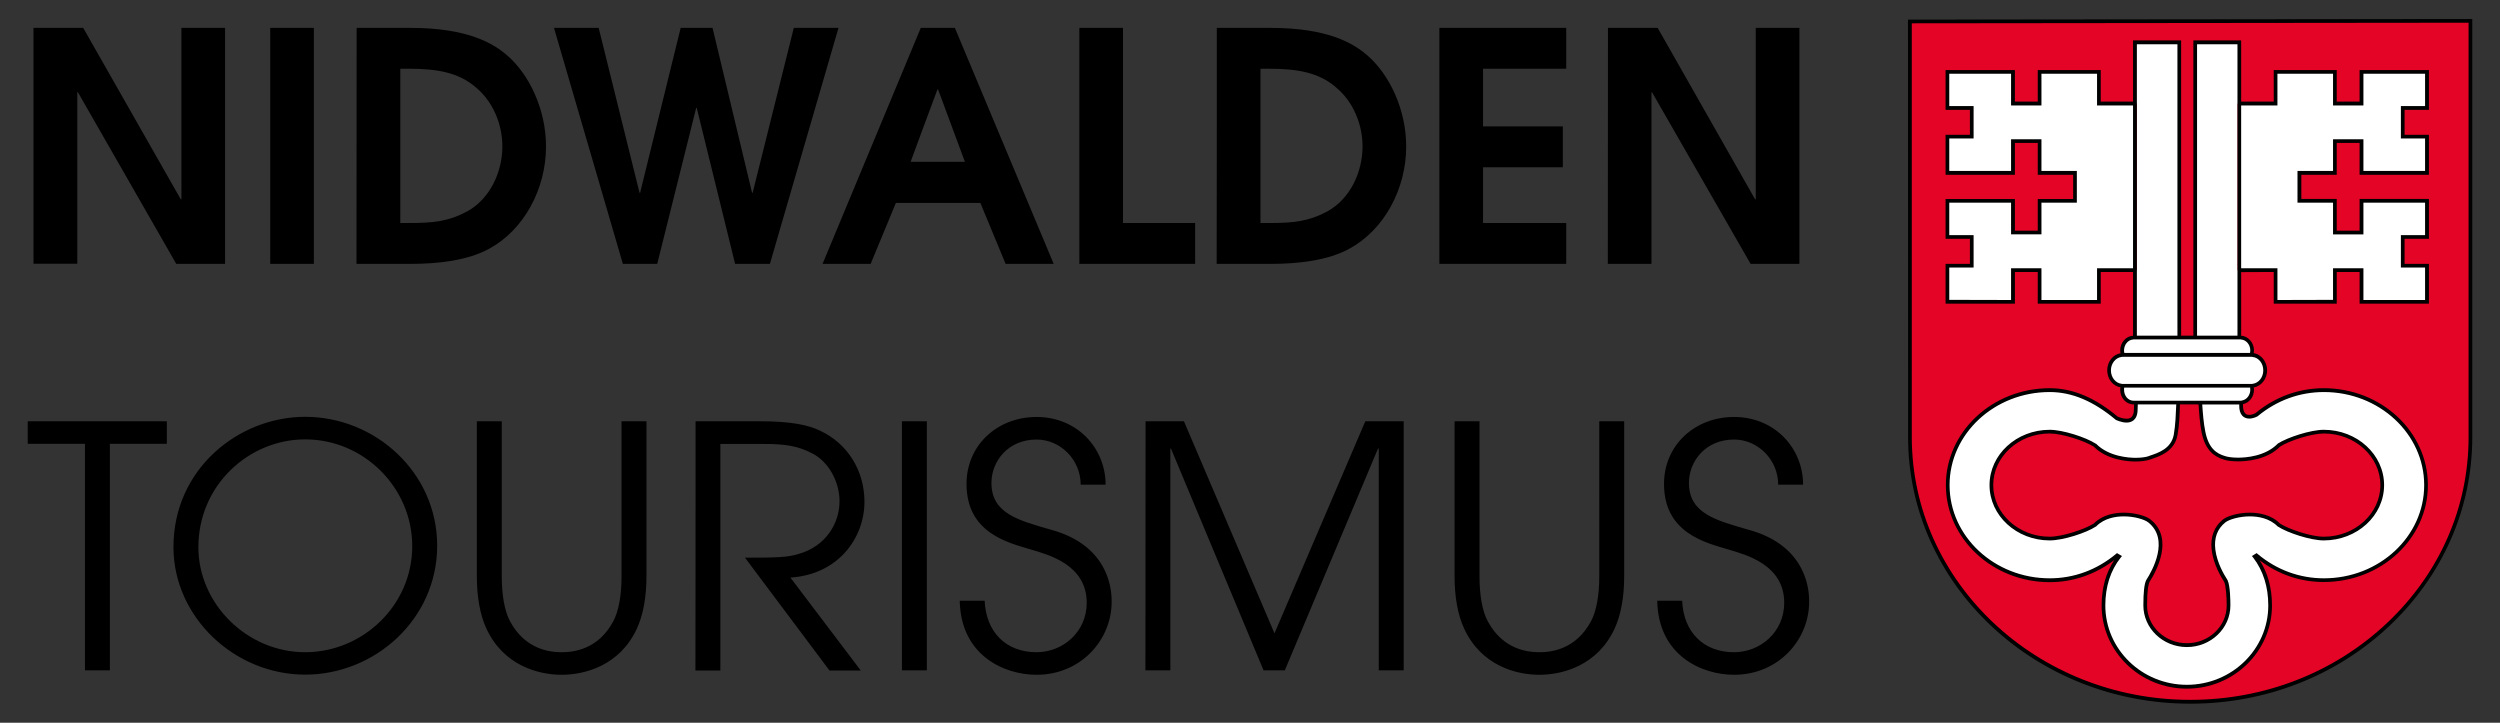
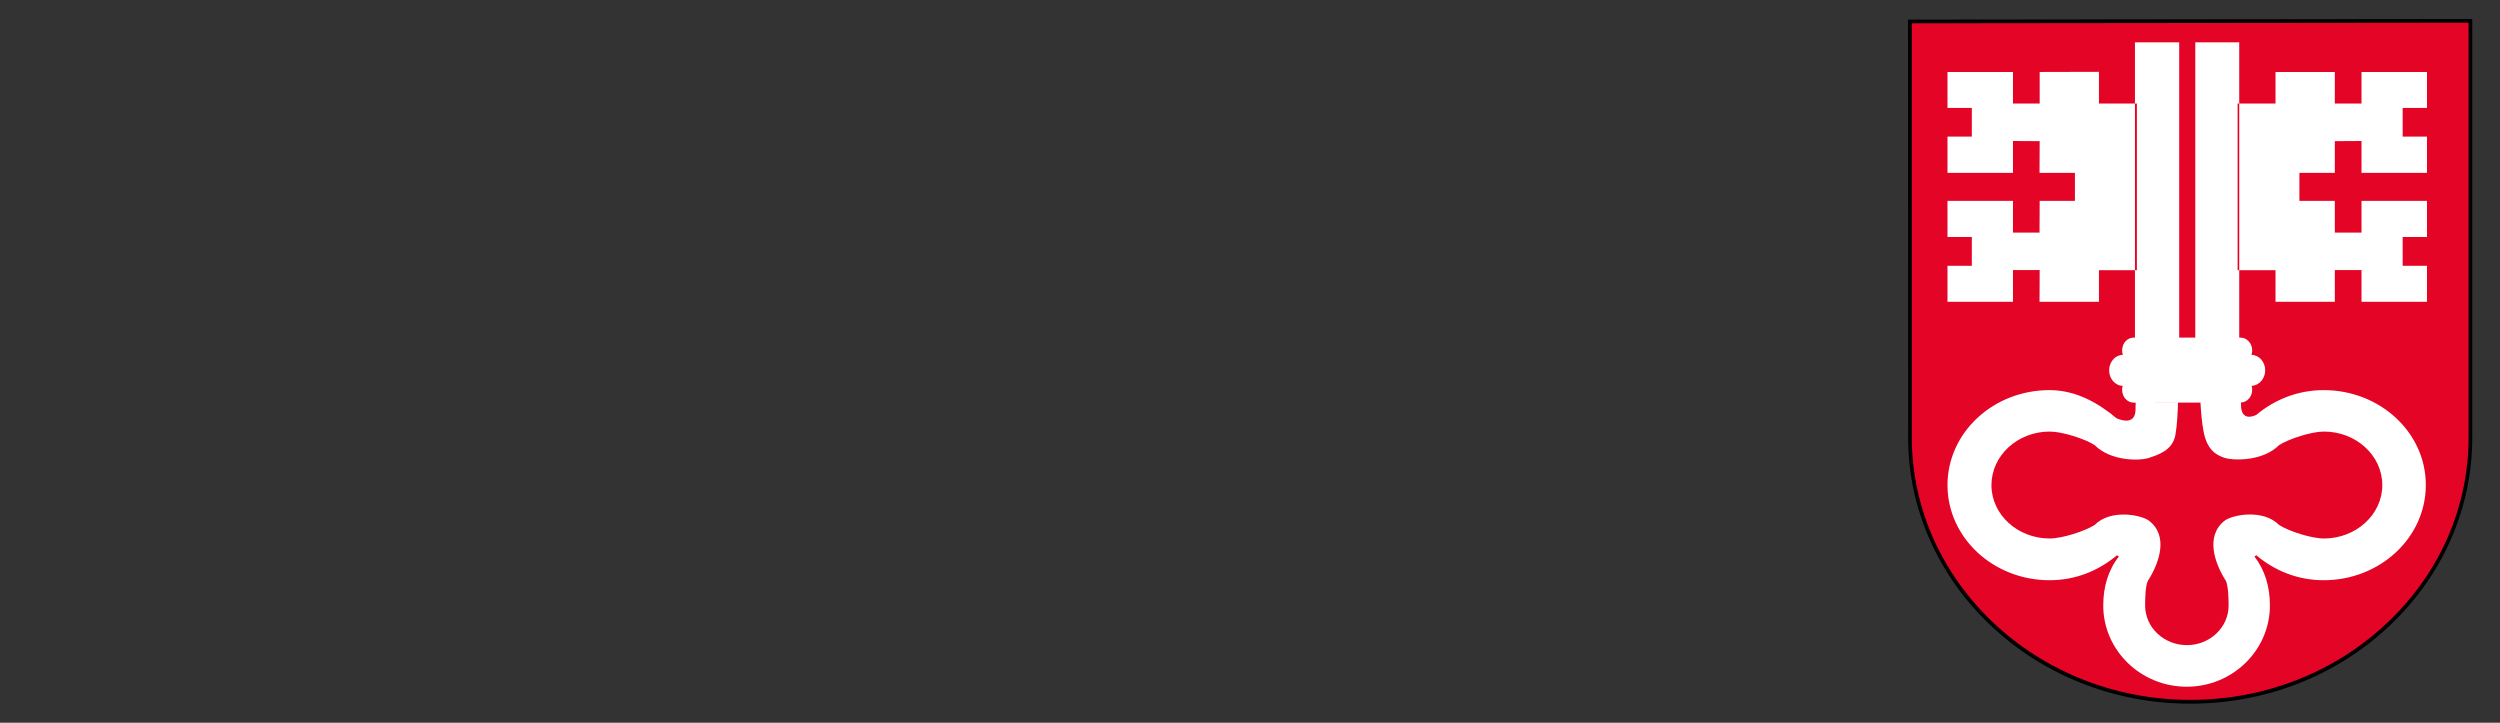
<svg xmlns="http://www.w3.org/2000/svg" version="1.1" id="Ebene_1" x="0px" y="0px" viewBox="0 0 169.5 49" style="enable-background:new 0 0 169.5 49;" xml:space="preserve">
  <rect x="0" y="0" width="169.5" height="49" fill="#333333" stroke="none" />
  <path style="fill-rule:evenodd;clip-rule:evenodd;fill:#E40426;" d="M167.5,1.42l-38.01,0.04l0.01,28.19c0,9.91,8.52,17.94,19,17.94  c10.49,0,19-8.02,19-17.94C167.5,29.65,167.5,1.42,167.5,1.42z" />
  <path style="fill-rule:evenodd;clip-rule:evenodd;fill:#FFFFFF;" d="M136.48,20.46h-4.44v-2.44h1.65v-1.95h-1.65v-2.45h4.44v2.15  h1.8l0.01-2.15h2.39v-1.9h-2.4l0.01-2.15l-1.81-0.01v2.16h-4.44V9.26h1.65V7.32h-1.65V4.88h4.44v2.14h1.81V4.88l4.02-0.01v2.15h2.44  v11.3h-2.44v2.14h-4.03l0.01-2.15h-1.81V20.46z M144.88,18.32h-0.13v4.57h3V2.87h-3v4.15h0.13V18.32z M164.55,7.32V4.88h-4.44v2.14  h-1.81V4.88h-4.02v2.14h-2.46v11.3h2.46v2.14h4.02v-2.15h1.81v2.15h4.44v-2.44h-1.65v-1.95h1.65v-2.45h-4.44v2.15h-1.81v-2.15h-2.4  v-1.9h2.4V9.57l1.81-0.01v2.16h4.44V9.26h-1.65V7.32H164.55z M151.71,7.02h0.11V2.87h-2.98v20.02h2.98v-4.57h-0.11V7.02z   M157.55,26.45c-1.77,0-3.34,0.65-4.56,1.67c0,0-1.05,0.58-1.05-0.67v-0.16h-0.03l-2.72,0c0.04,0.64,0.09,1.35,0.22,2.01  c0.24,1.17,0.8,1.54,1.41,1.74c0.63,0.2,2.61,0.24,3.7-0.86c0.65-0.42,2.19-0.92,3.04-0.92c2.18,0,3.96,1.62,3.96,3.63  c0,2-1.78,3.62-3.96,3.62c-0.85,0-2.4-0.5-3.04-0.92c-1.09-1.1-3.18-0.69-3.7-0.28c-1.31,1.04-0.67,2.88,0.1,4.08  c0.16,0.34,0.18,1.27,0.18,1.66c0,1.49-1.27,2.69-2.83,2.69c-1.56,0-2.83-1.2-2.83-2.69c0-0.39,0.01-1.32,0.18-1.66  c0.77-1.2,1.43-3.04,0.09-4.08c-0.52-0.4-2.6-0.82-3.69,0.28c-0.65,0.42-2.2,0.92-3.05,0.92c-2.18,0-3.95-1.62-3.95-3.62  c0-2,1.77-3.63,3.95-3.63c0.86,0,2.41,0.5,3.05,0.92c1.09,1.1,3.07,1.08,3.69,0.86c0.58-0.2,1.58-0.48,1.78-1.54  c0.13-0.72,0.15-1.5,0.18-2.2l-2.87,0c-0.01,0.14-0.01,0.29-0.01,0.45c0,1.25-1.3,0.6-1.3,0.6c-1.23-1.03-2.74-1.9-4.53-1.9  c-3.82,0-6.92,2.88-6.92,6.44s3.1,6.45,6.92,6.45c1.79,0,3.34-0.66,4.57-1.69l0.13,0.08c-0.73,0.93-1.06,2.07-1.06,3.32  c0,3.04,2.54,5.51,5.66,5.51c3.11,0,5.64-2.47,5.64-5.51c0-1.25-0.33-2.39-1.05-3.32l0.13-0.08c1.22,1.03,2.79,1.69,4.56,1.69  c3.83,0,6.93-2.89,6.93-6.45C164.48,29.34,161.38,26.45,157.55,26.45z M153.58,25.11c0-0.58-0.41-1.04-0.93-1.05  c0.03-0.09,0.05-0.19,0.05-0.3c0-0.48-0.36-0.87-0.79-0.87h-7.25c-0.44,0-0.78,0.39-0.78,0.87c0,0.11,0.02,0.21,0.05,0.3  c-0.51,0-0.93,0.47-0.93,1.05c0,0.57,0.41,1.04,0.92,1.05c-0.03,0.08-0.04,0.17-0.04,0.26c0,0.49,0.34,0.87,0.78,0.88h0.15l7.1-0.01  h0.03c0.42-0.02,0.76-0.39,0.76-0.87c0-0.09-0.01-0.18-0.04-0.26C153.17,26.14,153.58,25.67,153.58,25.11z" />
  <path d="M148.5,47.71c-10.55,0-19.13-8.1-19.13-18.06l-0.01-28.32l38.26-0.04l0,28.35c0,4.83-1.99,9.36-5.6,12.78  C158.41,45.83,153.61,47.71,148.5,47.71z M129.62,1.58l0,28.06c0,9.82,8.47,17.81,18.88,17.81c5.04,0,9.78-1.85,13.35-5.22  c3.56-3.36,5.52-7.83,5.52-12.59V1.54L129.62,1.58L129.62,1.58z" />
-   <path d="M164.68,7.45v-2.7h-4.7v2.14h-1.55V4.75h-4.27v2.14h-2.21V2.74h-3.24v20.02h-0.83V2.74h-3.26v4.15h-2.19V4.75h-4.27v2.14  h-1.55V4.75h-4.7v2.7h1.65v1.69h-1.65v2.71h4.7V9.69h1.55v2.16h2.4v1.64h-2.4v2.15h-1.55v-2.15h-4.7v2.7h1.65v1.7h-1.65v2.7h4.7  v-2.15h1.55v2.15h4.27v-2.15h2.19v4.32c-0.48,0.03-0.87,0.47-0.87,1c0,0.07,0.01,0.13,0.02,0.19c-0.51,0.08-0.9,0.57-0.9,1.16  c0,0.59,0.39,1.07,0.9,1.15c-0.02,0.05-0.02,0.1-0.02,0.16c0,0.56,0.4,1,0.91,1h0.03c-0.01,0.11-0.01,0.22-0.01,0.33  c0,0.57-0.29,0.64-0.5,0.64c-0.27,0-0.55-0.12-0.61-0.15c-1.54-1.29-3.05-1.92-4.6-1.92c-3.88,0-7.04,2.95-7.04,6.57  s3.16,6.58,7.04,6.58c1.58,0,3.09-0.52,4.38-1.5c-0.57,0.86-0.86,1.9-0.86,3.08c0,3.11,2.59,5.64,5.78,5.64  c3.18,0,5.77-2.53,5.77-5.64c0-1.18-0.28-2.21-0.84-3.07c1.27,0.97,2.77,1.48,4.35,1.48c3.9,0,7.06-2.94,7.06-6.57  c0-3.62-3.16-6.57-7.06-6.57c-1.7,0-3.3,0.59-4.63,1.69c-0.05,0.03-0.24,0.12-0.42,0.12c-0.13,0-0.22-0.04-0.29-0.12  c-0.09-0.11-0.14-0.3-0.14-0.57V27.4c0.43-0.08,0.75-0.49,0.75-0.98c0-0.05,0-0.1-0.02-0.15c0.51-0.09,0.91-0.57,0.91-1.16  c0-0.59-0.4-1.08-0.91-1.17c0.01-0.06,0.02-0.12,0.02-0.18c0-0.53-0.39-0.97-0.87-1v-4.31l2.21-0.01v2.15h4.27v-2.15h1.55v2.15h4.7  v-2.7h-1.65v-1.7h1.65v-2.7h-4.7v2.15h-1.55v-2.15h-2.4v-1.64h2.4V9.69h1.55v2.16h4.7V9.14h-1.65V7.45H164.68z M144.88,3h2.75v19.76  h-2.75V3z M142.18,18.19v2.15h-3.77v-2.15h-2.06v2.15l-4.19-0.01v-2.19h1.65v-2.2h-1.65v-2.2h4.19v2.15h2.06v-2.15h2.4v-2.15h-2.4  V9.44h-2.06v2.15h-4.19v-2.2h1.65v-2.2h-1.65V5h4.19v2.15h2.06V5h3.77v2.15h2.44v11.04H142.18z M152.5,28.38  c0.28,0,0.54-0.14,0.55-0.15l0.02-0.01c1.29-1.07,2.84-1.64,4.49-1.64c3.75,0,6.8,2.83,6.8,6.31c0,3.49-3.05,6.32-6.8,6.32  c-1.64,0-3.2-0.57-4.49-1.65L153,37.5l-0.32,0.2l0.09,0.11c0.67,0.88,1.02,1.97,1.02,3.24c0,2.97-2.48,5.38-5.52,5.38  c-3.05,0-5.53-2.41-5.53-5.38c0-1.27,0.35-2.37,1.04-3.24l0.09-0.11l-0.34-0.2l-0.07,0.06c-1.3,1.08-2.85,1.65-4.49,1.65  c-3.74,0-6.79-2.83-6.79-6.32c0-3.48,3.05-6.31,6.79-6.31c1.5,0,2.95,0.61,4.45,1.86l0.02,0.02c0.02,0.01,0.38,0.19,0.74,0.19  c0.28,0,0.75-0.12,0.75-0.9c0-0.11,0-0.22,0.01-0.33h2.61c-0.03,0.65-0.05,1.39-0.17,2.06c-0.18,0.94-1.04,1.22-1.61,1.41l-0.1,0.04  c-0.2,0.07-0.53,0.11-0.88,0.11c-0.41,0-1.81-0.07-2.67-0.95l-0.03-0.01c-0.66-0.43-2.23-0.94-3.12-0.94  c-2.25,0-4.08,1.68-4.08,3.75s1.83,3.75,4.08,3.75c0.91,0,2.48-0.51,3.13-0.94l0.02-0.01c0.55-0.56,1.32-0.68,1.87-0.68  c0.74,0,1.4,0.21,1.65,0.4c1.48,1.16,0.28,3.29-0.12,3.91l-0.01,0.02c-0.13,0.26-0.19,0.83-0.19,1.71c0,1.55,1.32,2.82,2.95,2.82  s2.95-1.27,2.95-2.82c0-0.3-0.01-1.32-0.19-1.71l-0.01-0.02c-0.26-0.4-0.71-1.19-0.82-2.05c-0.1-0.79,0.13-1.42,0.69-1.86  c0.25-0.19,0.93-0.4,1.65-0.4c0.55,0,1.33,0.12,1.88,0.68l0.02,0.01c0.64,0.42,2.21,0.94,3.11,0.94c2.26,0,4.09-1.68,4.09-3.75  s-1.83-3.75-4.09-3.75c-0.89,0-2.45,0.51-3.11,0.93l-0.02,0.02c-0.84,0.85-2.15,0.94-2.68,0.94c-0.35,0-0.69-0.04-0.89-0.11  c-0.56-0.17-1.1-0.5-1.33-1.65c-0.12-0.59-0.17-1.26-0.21-1.85h2.51v0.03c-0.01,0.33,0.06,0.57,0.2,0.73  C152.14,28.31,152.3,28.38,152.5,28.38z M147.63,29.52c0.13-0.68,0.15-1.43,0.17-2.1h1.26c0.04,0.6,0.09,1.28,0.21,1.9  c0.26,1.28,0.91,1.65,1.5,1.84c0.23,0.08,0.59,0.12,0.97,0.12c0.56,0,1.95-0.09,2.85-1c0.62-0.4,2.13-0.89,2.97-0.89  c2.11,0,3.83,1.57,3.83,3.5s-1.72,3.5-3.84,3.5c-0.84,0-2.35-0.5-2.96-0.89c-0.61-0.61-1.45-0.74-2.05-0.74  c-0.81,0-1.52,0.23-1.81,0.45c-1.3,1.03-0.82,2.87,0.07,4.24c0.12,0.28,0.17,1.04,0.17,1.6c0,1.42-1.21,2.56-2.7,2.56  s-2.7-1.15-2.7-2.56c0-1.08,0.1-1.46,0.17-1.6c0.43-0.67,1.7-2.96,0.05-4.24c-0.28-0.22-1-0.45-1.8-0.45c-0.6,0-1.43,0.13-2.04,0.74  c-0.62,0.39-2.13,0.89-2.98,0.89c-2.11,0-3.83-1.57-3.83-3.5s1.72-3.5,3.83-3.5c0.83,0,2.35,0.49,2.98,0.89  c0.91,0.91,2.29,1.01,2.84,1.01c0.39,0,0.74-0.05,0.97-0.13l0.09-0.03C146.44,30.93,147.42,30.61,147.63,29.52z M152.06,27.14  c-0.05,0.02-0.1,0.03-0.15,0.03h-7.25c-0.37,0-0.65-0.33-0.65-0.75c0-0.05,0-0.1,0.01-0.14h8.54c0.01,0.05,0.01,0.09,0.01,0.14  C152.57,26.77,152.35,27.07,152.06,27.14z M152.72,24.2c0.41,0.04,0.73,0.43,0.73,0.91c0,0.47-0.31,0.86-0.71,0.91  c-0.03,0.01-0.06,0.01-0.1,0.01h-8.71c-0.03,0-0.07,0-0.1-0.01c-0.4-0.05-0.71-0.44-0.71-0.91c0-0.47,0.32-0.86,0.72-0.91  c0.03-0.01,0.06-0.01,0.09-0.01h8.71C152.67,24.19,152.7,24.19,152.72,24.2z M152.57,23.76c0,0.06-0.01,0.12-0.02,0.17h-8.52  c-0.01-0.05-0.02-0.11-0.02-0.17c0-0.39,0.27-0.72,0.61-0.74c0.01-0.01,0.03-0.01,0.04-0.01h7.25c0.01,0,0.03,0,0.04,0.01  C152.29,23.04,152.57,23.37,152.57,23.76z M148.96,22.76V3h2.74v19.76H148.96z M164.42,9.39v2.2h-4.18V9.44h-2.06v2.15h-2.41v2.15  h2.41v2.15h2.06v-2.15h4.18v2.2h-1.64v2.2h1.64v2.2h-4.18v-2.15h-2.06v2.14l-3.77,0.01v-2.15h-2.46V7.15h2.46V5h3.77v2.15h2.06V5  h4.18v2.19h-1.64v2.2H164.42z" />
-   <path d="M2.27,1.89h3.37l6.62,11.63h0.04V1.89h2.96v16h-3.31L5.28,6.25H5.24v11.63H2.27V1.89z M18.32,1.89h2.96v16h-2.96  C18.32,17.89,18.32,1.89,18.32,1.89z M24.18,1.89h3.63c3.93,0,5.64,1.06,6.57,1.86c1.51,1.3,2.64,3.68,2.64,6.18  c0,2.88-1.49,5.64-3.83,6.92c-1.47,0.82-3.52,1.04-5.32,1.04h-3.7L24.18,1.89L24.18,1.89z M27.14,15.12h0.63  c1.6,0,2.64-0.11,3.89-0.78c1.58-0.86,2.4-2.7,2.4-4.41c0-1.56-0.67-3.03-1.71-3.93c-1.23-1.12-2.79-1.34-4.65-1.34h-0.56  L27.14,15.12L27.14,15.12z M37.56,1.89h3.03l2.77,11.18h0.04l2.75-11.18h2.16l2.68,11.18h0.04l2.79-11.18h3.03l-4.65,16h-2.36  l-2.6-10.57H47.2l-2.64,10.57h-2.33C42.23,17.89,37.56,1.89,37.56,1.89z M62.43,1.89h2.31l6.7,16h-3.26l-1.71-4.13h-5.73l-1.71,4.13  h-3.26C55.77,17.89,62.43,1.89,62.43,1.89z M61.74,10.97h3.68L63.6,6.06h-0.04C63.55,6.06,61.74,10.97,61.74,10.97z M73.18,1.89  h2.96v13.23h4.89v2.77h-7.85C73.18,17.89,73.18,1.89,73.18,1.89z M82.5,1.89h3.63c3.94,0,5.64,1.06,6.57,1.86  c1.51,1.3,2.64,3.68,2.64,6.18c0,2.88-1.49,5.64-3.83,6.92c-1.47,0.82-3.53,1.04-5.32,1.04h-3.7C82.5,17.89,82.5,1.89,82.5,1.89z   M85.46,15.12h0.63c1.6,0,2.64-0.11,3.89-0.78c1.58-0.86,2.4-2.7,2.4-4.41c0-1.56-0.67-3.03-1.71-3.93  c-1.23-1.12-2.79-1.34-4.65-1.34h-0.56L85.46,15.12L85.46,15.12z M97.59,1.89h8.6v2.77h-5.64v3.91h5.41v2.77h-5.41v3.78h5.64v2.77  h-8.6V1.89z M109.02,1.89h3.37l6.61,11.63h0.04V1.89h2.96v16h-3.31l-6.68-11.63h-0.04v11.63h-2.96L109.02,1.89L109.02,1.89z   M5.76,30.09H1.88v-1.53h9.43v1.53H7.45v15.36H5.76V30.09z M20.69,28.26c4.75,0,8.95,3.77,8.95,8.74c0,4.98-4.22,8.74-8.95,8.74  c-4.79,0-8.93-3.9-8.93-8.65C11.76,31.78,16.19,28.26,20.69,28.26z M20.69,44.22c3.9,0,7.26-3.17,7.26-7.19  c0-3.95-3.26-7.24-7.26-7.24c-3.81,0-7.24,3.1-7.24,7.31C13.45,40.95,16.76,44.22,20.69,44.22z M34.02,28.56v10.52  c0,1.23,0.18,2.35,0.57,3.06c1.03,1.9,2.69,2.08,3.49,2.08s2.47-0.18,3.49-2.08c0.39-0.71,0.57-1.83,0.57-3.06V28.56h1.69v10.52  c0,1.42-0.23,2.62-0.64,3.52c-1.16,2.53-3.54,3.15-5.11,3.15s-3.95-0.62-5.11-3.15c-0.41-0.89-0.64-2.1-0.64-3.52V28.56H34.02z   M47.16,28.56h4.29c2.26,0,3.38,0.27,4.15,0.64c1.9,0.89,3.01,2.74,3.01,4.82c0,2.44-1.76,4.93-5.02,5.14l4.77,6.3h-2.12l-5.73-7.65  c2.15,0,2.88-0.02,3.63-0.25c1.85-0.52,2.78-2.08,2.78-3.58c0-1.32-0.75-2.69-1.85-3.24c-1-0.52-1.87-0.64-3.29-0.64h-2.94v15.36  h-1.69C47.16,45.45,47.16,28.56,47.16,28.56z M61.15,28.56h1.69v16.89h-1.69V28.56z M66.76,40.73c0.09,2.12,1.44,3.49,3.52,3.49  c1.78,0,3.4-1.37,3.4-3.35c0-2.6-2.62-3.26-3.77-3.61c-1.53-0.46-4.38-1.1-4.38-4.45c0-2.62,2.08-4.54,4.75-4.54  c2.76,0,4.68,2.12,4.68,4.59h-1.69c0-1.71-1.39-3.06-2.99-3.06c-1.94,0-3.06,1.48-3.06,2.94c0,2.06,1.8,2.53,4.02,3.17  c4.15,1.12,4.13,4.38,4.13,4.89c0,2.6-2.1,4.95-5.09,4.95c-2.19,0-5.14-1.3-5.21-5.02L66.76,40.73L66.76,40.73z M77.67,28.56h2.6  l6.14,14.38l6.16-14.38h2.6v16.89h-1.69V30.41h-0.05l-6.32,15.04h-1.44l-6.28-15.04h-0.04v15.04h-1.69L77.67,28.56L77.67,28.56z   M100.31,28.56v10.52c0,1.23,0.18,2.35,0.57,3.06c1.03,1.9,2.69,2.08,3.49,2.08s2.46-0.18,3.49-2.08c0.39-0.71,0.57-1.83,0.57-3.06  V28.56h1.69v10.52c0,1.42-0.23,2.62-0.64,3.52c-1.16,2.53-3.54,3.15-5.11,3.15c-1.58,0-3.95-0.62-5.11-3.15  c-0.41-0.89-0.64-2.1-0.64-3.52V28.56H100.31z M114.05,40.73c0.09,2.12,1.44,3.49,3.52,3.49c1.78,0,3.4-1.37,3.4-3.35  c0-2.6-2.62-3.26-3.77-3.61c-1.53-0.46-4.38-1.1-4.38-4.45c0-2.62,2.08-4.54,4.75-4.54c2.76,0,4.68,2.12,4.68,4.59h-1.69  c0-1.71-1.39-3.06-2.99-3.06c-1.94,0-3.06,1.48-3.06,2.94c0,2.06,1.8,2.53,4.02,3.17c4.15,1.12,4.13,4.38,4.13,4.89  c0,2.6-2.1,4.95-5.09,4.95c-2.19,0-5.14-1.3-5.21-5.02L114.05,40.73L114.05,40.73z" />
</svg>